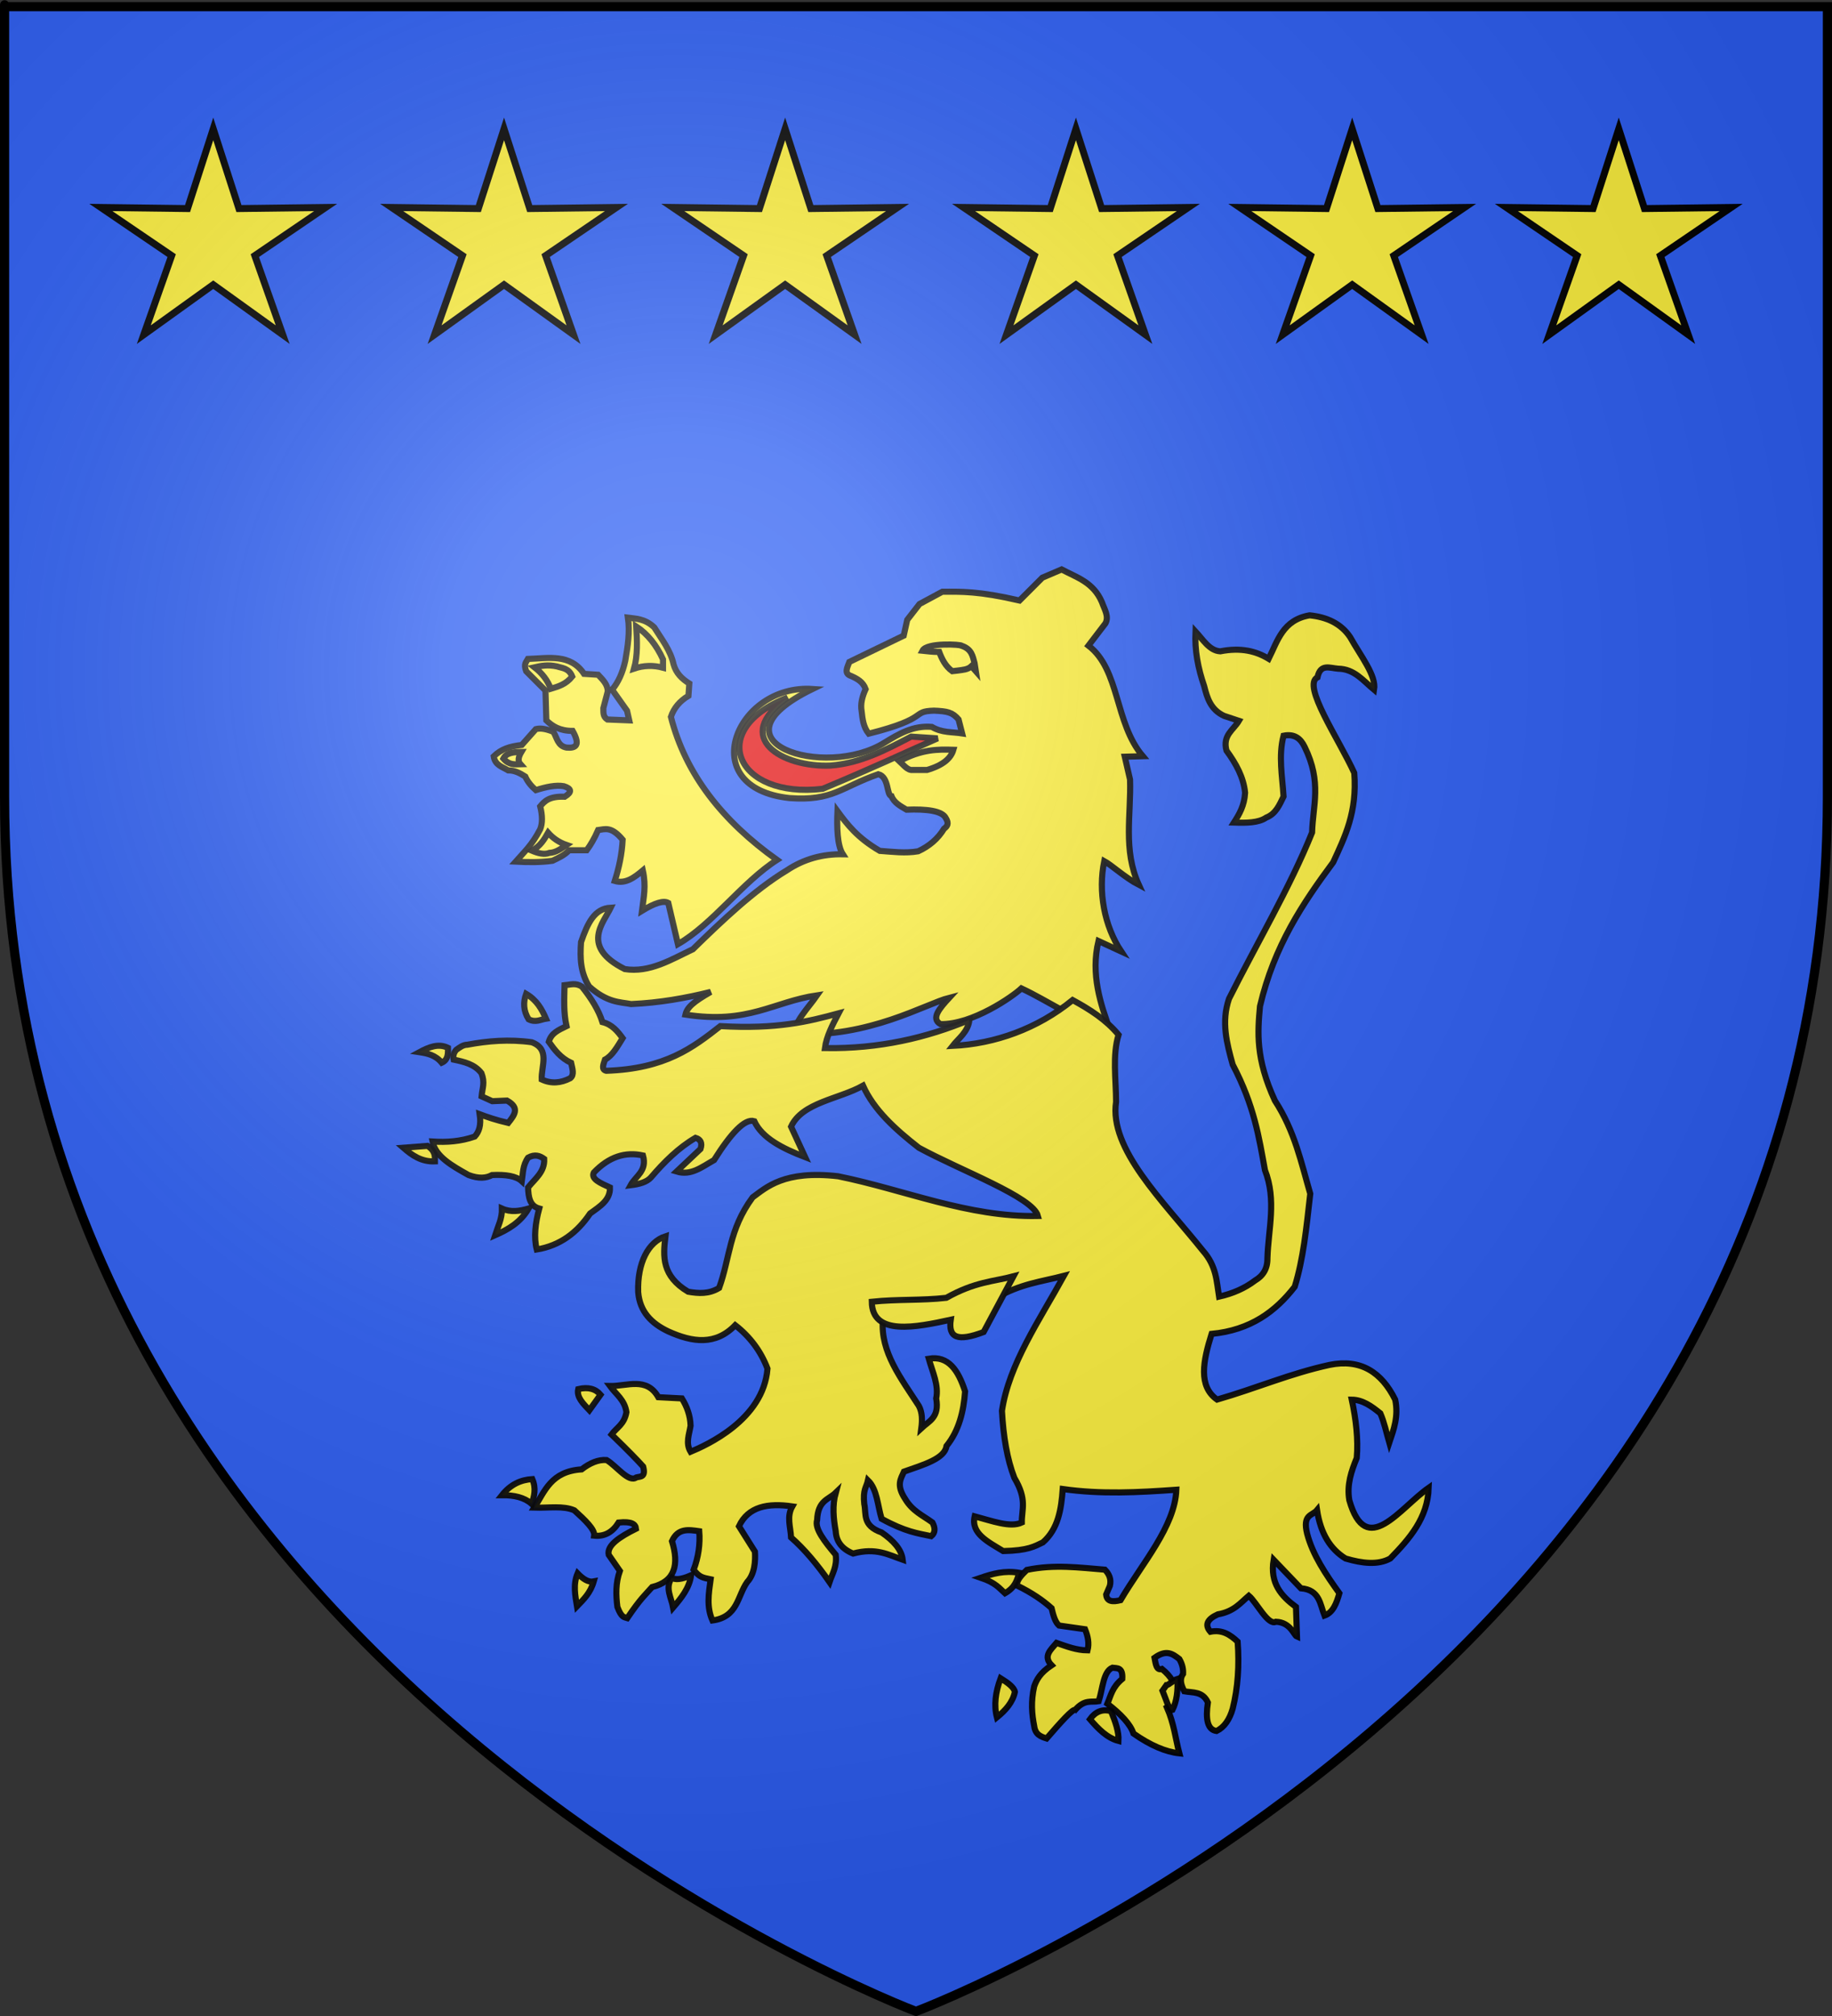
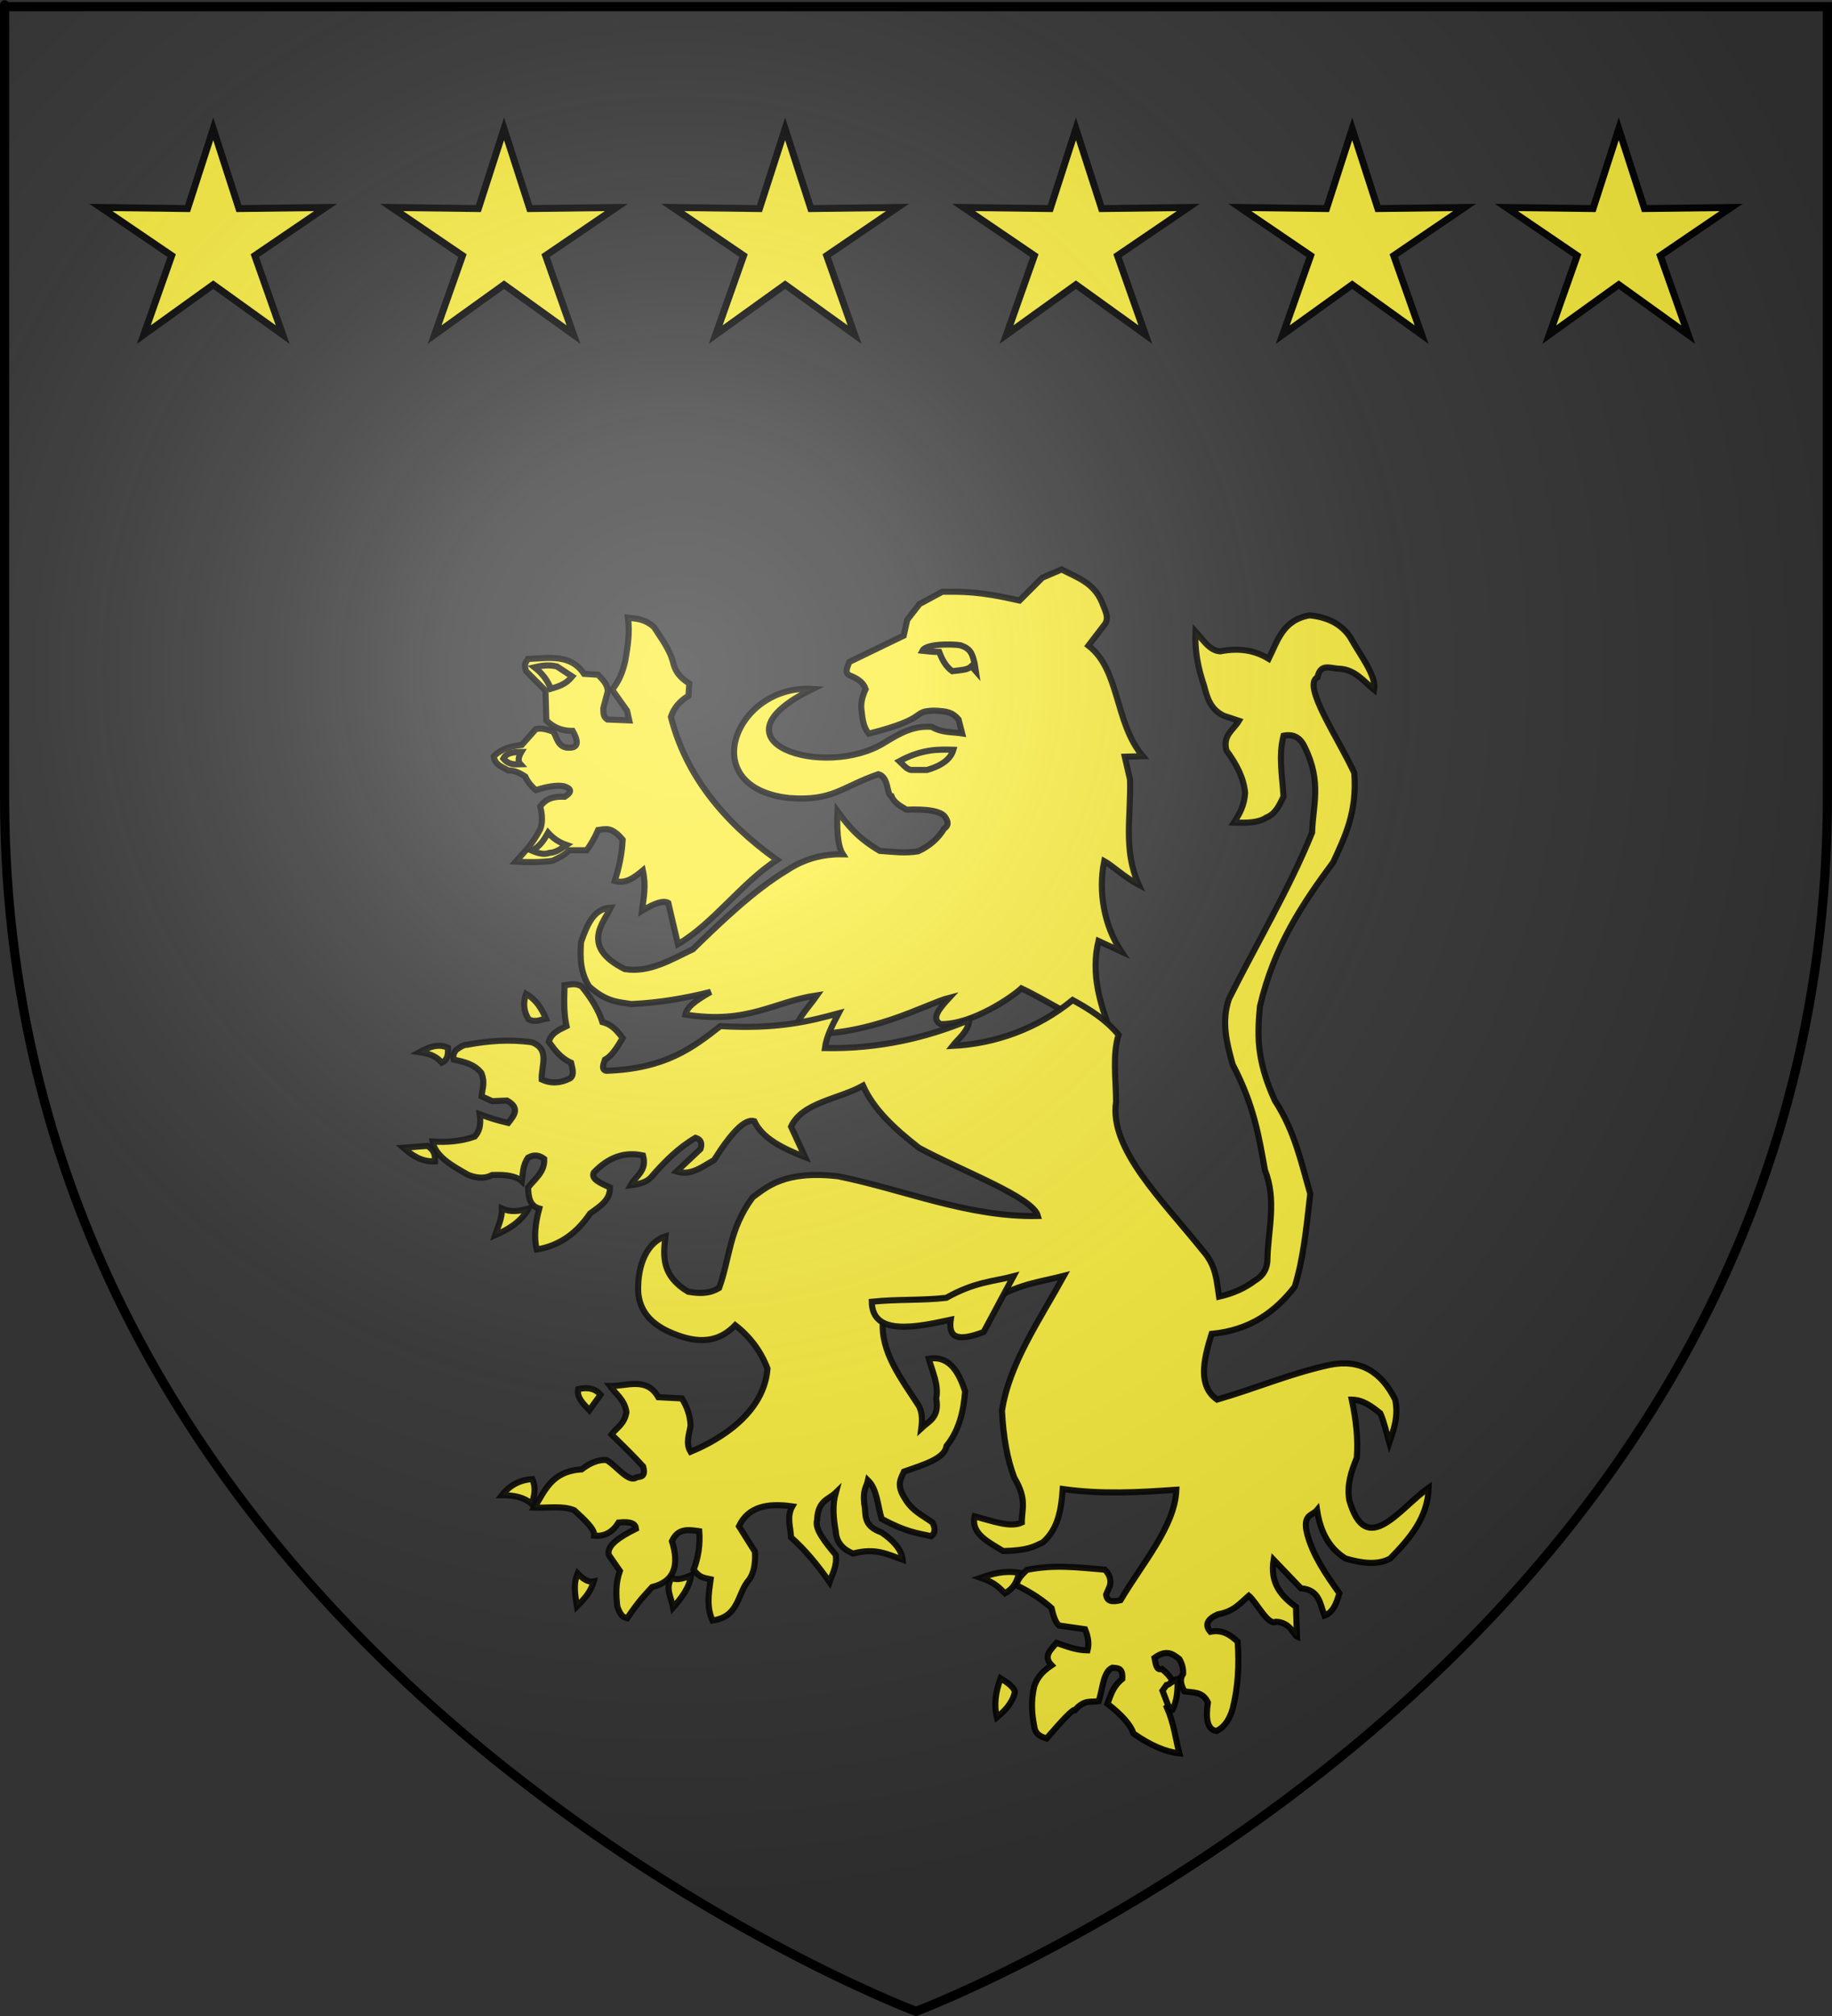
<svg xmlns="http://www.w3.org/2000/svg" xmlns:ns1="http://sodipodi.sourceforge.net/DTD/sodipodi-0.dtd" xmlns:ns2="http://www.inkscape.org/namespaces/inkscape" xmlns:xlink="http://www.w3.org/1999/xlink" height="660" width="600" version="1.0" id="svg2" ns1:version="0.32" ns2:version="0.45.1" ns1:docname="Blason_Chabestan.svg" ns1:docbase="E:\l'AtelierGraphique\NouvBlason" ns2:export-filename="/Users/olivier/Desktop/Blason Rouge/Blason_Vide_3D.png" ns2:export-xdpi="144" ns2:export-ydpi="144" ns2:output_extension="org.inkscape.output.svg.inkscape">
  <rect width="100%" height="100%" fill="#333333" stroke="none" />
  <ns1:namedview ns2:window-height="750" ns2:window-width="1280" ns2:pageshadow="2" ns2:pageopacity="0.0" guidetolerance="10.0" gridtolerance="50.9" objecttolerance="10.0" borderopacity="1.0" bordercolor="#666666" pagecolor="#ffffff" id="base" showgrid="false" height="660px" ns2:zoom="0.44547727" ns2:cx="329.11077" ns2:cy="381.21242" ns2:window-x="-8" ns2:window-y="-8" ns2:current-layer="layer4" ns2:grid-points="true" ns2:grid-bbox="false" ns2:object-paths="false" ns2:showpageshadow="false" />
  <desc id="desc4">Flag of Canton of Valais (Wallis)</desc>
  <defs id="defs6">
    <linearGradient id="linearGradient2893">
      <stop style="stop-color:white;stop-opacity:0.314;" offset="0" id="stop2895" />
      <stop id="stop2897" offset="0.19" style="stop-color:white;stop-opacity:0.251;" />
      <stop style="stop-color:#6b6b6b;stop-opacity:0.125;" offset="0.6" id="stop2901" />
      <stop style="stop-color:black;stop-opacity:0.125;" offset="1" id="stop2899" />
    </linearGradient>
    <linearGradient id="linearGradient2885">
      <stop id="stop2887" offset="0" style="stop-color:white;stop-opacity:1;" />
      <stop style="stop-color:white;stop-opacity:1;" offset="0.229" id="stop2891" />
      <stop id="stop2889" offset="1" style="stop-color:black;stop-opacity:1;" />
    </linearGradient>
    <linearGradient id="linearGradient2955">
      <stop id="stop2867" offset="0" style="stop-color:#fd0000;stop-opacity:1;" />
      <stop style="stop-color:#e77275;stop-opacity:0.659;" offset="0.5" id="stop2873" />
      <stop style="stop-color:black;stop-opacity:0.323;" offset="1" id="stop2959" />
    </linearGradient>
    <radialGradient ns2:collect="always" xlink:href="#linearGradient2955" id="radialGradient2961" cx="225.524" cy="218.901" fx="225.524" fy="218.901" r="300" gradientTransform="matrix(-4.167939e-4,2.183,-1.884,-3.599562e-4,615.597,-289.121)" gradientUnits="userSpaceOnUse" />
-     <polygon id="star" transform="scale(53,53)" points="0,-1 0.588,0.809 -0.951,-0.309 0.951,-0.309 -0.588,0.809 0,-1 " />
    <clipPath id="clip">
      <path d="M 0,-200 L 0,600 L 300,600 L 300,-200 L 0,-200 z " id="path10" />
    </clipPath>
    <radialGradient ns2:collect="always" xlink:href="#linearGradient2955" id="radialGradient1911" gradientUnits="userSpaceOnUse" gradientTransform="matrix(-4.167939e-4,2.183,-1.884,-3.599562e-4,615.597,-289.121)" cx="225.524" cy="218.901" fx="225.524" fy="218.901" r="300" />
    <radialGradient ns2:collect="always" xlink:href="#linearGradient2955" id="radialGradient2865" gradientUnits="userSpaceOnUse" gradientTransform="matrix(0,1.749,-1.593,-1.049767e-7,551.788,-191.29)" cx="225.524" cy="218.901" fx="225.524" fy="218.901" r="300" />
    <radialGradient ns2:collect="always" xlink:href="#linearGradient2955" id="radialGradient2871" gradientUnits="userSpaceOnUse" gradientTransform="matrix(0,1.386,-1.323,-5.741131e-8,-158.082,-109.541)" cx="225.524" cy="218.901" fx="225.524" fy="218.901" r="300" />
    <radialGradient ns2:collect="always" xlink:href="#linearGradient2893" id="radialGradient3163" gradientUnits="userSpaceOnUse" gradientTransform="matrix(1.353,0,0,1.349,-77.629,-85.747)" cx="221.445" cy="226.331" fx="221.445" fy="226.331" r="300" />
  </defs>
  <g ns2:groupmode="layer" id="layer3" ns2:label="Fond écu" style="display:inline">
-     <path id="path2855" style="fill:#2b5df2;fill-opacity:1;fill-rule:evenodd;stroke:none;stroke-width:1px;stroke-linecap:butt;stroke-linejoin:miter;stroke-opacity:1" d="M 300,658.5 C 300,658.5 598.5,546.18 598.5,260.728 C 598.5,-24.723 598.5,2.176 598.5,2.176 L 1.5,2.176 L 1.5,260.728 C 1.5,546.18 300,658.5 300,658.5 z " ns1:nodetypes="cccccc" />
-   </g>
+     </g>
  <g ns2:groupmode="layer" id="layer4" ns2:label="Meubles" style="display:inline">
    <g style="display:inline" id="g11920" transform="translate(5.933,30)">
      <path ns1:nodetypes="cccccccccccccccccccccccccccccccccccccccccccccccccccccc" id="path44672" d="M 357.882,307.945 C 354.412,298.566 351.238,288.96 353.825,278.067 L 361.295,281.514 C 355.69,273.097 353.661,261.852 355.717,251.903 C 358.009,253.144 362.614,257.371 367.041,259.68 C 361.791,248.188 364.564,236.697 364.168,225.205 L 362.444,217.736 L 368.358,217.567 C 359.049,206.625 360.952,189.372 350.546,181.369 L 356.124,174.067 C 357.341,171.769 355.772,169.471 354.974,167.172 C 352.161,160.541 346.593,159.013 341.759,156.424 L 335.439,159.128 L 327.969,166.598 C 314.481,163.471 308.822,163.7 302.687,163.725 L 295.218,167.747 L 291.196,172.918 L 290.047,178.089 L 272.235,186.708 C 271.567,188.527 270.365,190.524 272.809,191.305 C 274.799,192.2 276.713,193.194 277.574,195.594 C 276.48,197.995 275.825,200.396 276.257,202.796 C 276.543,205.385 276.801,207.981 278.58,210.196 C 298.951,205.062 292.182,202.906 299.958,202.653 C 304.402,202.837 306.02,203.216 308.002,205.526 L 309.176,210.098 C 305.864,209.59 302.552,209.938 299.24,207.968 C 293.082,207.438 288.385,210.304 283.726,213.139 C 264.259,225.323 224.636,212.862 260.193,195.555 C 235.103,193.857 221.192,227.88 252.635,231.277 C 266.823,232.329 269.535,227.708 281.725,223.457 C 285.294,224.356 284.364,230.374 286.025,230.604 C 286.884,232.83 289.02,233.924 290.958,235.072 C 297.479,234.815 302.677,235.422 303.837,237.846 C 304.956,239.65 304.287,240.561 303.262,241.293 C 301.262,244.588 298.402,247.023 294.777,248.693 C 290.586,249.421 286.396,248.857 282.206,248.56 C 274.782,244.222 271.534,239.885 268.346,235.548 C 268.138,240.576 268.21,246.747 270.105,249.674 C 263.49,249.553 257.383,251.21 251.851,254.88 C 241.003,261.423 230.31,271.678 220.992,280.771 C 213.828,284.149 206.884,288.524 198.688,287.26 C 184.055,279.932 191.741,272.059 194.092,267.15 C 188.716,267.445 186.511,272.233 184.359,278.438 C 184.012,283.689 184.117,288.222 186.993,292.936 C 192.976,298.291 196.937,297.993 200.783,298.717 C 210.075,298.295 218.631,296.771 226.843,294.729 C 220.983,298.085 219.083,299.876 218.561,302.164 C 239.21,305.372 247.297,297.966 261.654,295.844 C 258.663,300.152 253.946,304.707 254.423,308.519 C 278.587,309.836 297.267,298.606 304.951,296.656 C 301.793,300.079 298.869,303.444 302.078,305.275 C 312.545,305.496 325.753,296.235 328.578,293.58 C 337.329,297.651 346.485,304.217 357.882,307.945 z " style="fill:#fcef3c;fill-opacity:1;fill-rule:evenodd;stroke:#000000;stroke-width:2;stroke-linecap:butt;stroke-linejoin:miter;stroke-miterlimit:4;stroke-dasharray:none;stroke-opacity:0.941" />
      <path ns1:nodetypes="ccccc" id="path44674" d="M 306.303,215.462 C 301.257,215.289 295.925,215.257 288.635,219.197 C 289.93,220.385 291.304,222.262 292.944,222.07 L 297.685,222.07 C 303.06,220.493 305.516,218.186 306.303,215.462 z " style="fill:#fcef3c;fill-opacity:1;fill-rule:evenodd;stroke:#000000;stroke-width:2;stroke-linecap:butt;stroke-linejoin:miter;stroke-miterlimit:4;stroke-dasharray:none;stroke-opacity:0.941" />
-       <path ns1:nodetypes="cccccc" id="path44676" d="M 301.132,211.727 L 292.513,211.153 C 284.092,215.541 275.965,219.851 266.083,220.633 C 250.397,221.317 233.336,211.516 252.005,198.368 C 225.129,208.828 235.028,231.588 263.497,228.246 C 281.901,220.542 288.588,217.234 301.132,211.727 z " style="fill:#e20909;fill-opacity:1;fill-rule:evenodd;stroke:#000000;stroke-width:2;stroke-linecap:butt;stroke-linejoin:miter;stroke-miterlimit:4;stroke-dasharray:none;stroke-opacity:0.941" />
      <path ns1:nodetypes="ccccccccccccccccccccccccccccccccccccccccccccc" id="path44678" d="M 248.558,251.517 C 230.745,238.837 218.59,223.495 213.796,204.688 C 214.753,201.81 216.669,199.523 219.541,197.794 L 219.829,193.771 C 217.476,192.294 215.488,190.451 214.657,187.451 C 213.678,182.865 210.744,179.257 208.337,175.385 C 205.167,172.429 202.138,172.552 199.718,172.225 C 200.413,176.917 199.663,181.609 198.857,186.302 C 197.99,190.222 196.563,193.394 194.547,195.782 L 199.431,202.677 L 200.149,205.838 L 192.967,205.55 C 191.463,204.574 191.718,203.157 191.674,201.816 L 193.111,196.357 C 193.1,194.016 191.438,192.501 189.951,190.899 L 185.354,190.611 C 180.833,183.89 173.68,185.507 166.967,185.727 C 166.434,186.726 165.482,187.307 166.393,189.749 L 172.713,196.07 L 173,205.838 C 174.98,207.732 177.364,209.288 181.619,209.285 C 184.235,213.953 182.711,215.032 179.608,214.744 C 176.682,214.212 176.494,211.489 175.299,209.572 C 172.227,208.36 170.729,208.406 169.553,208.711 L 164.956,213.882 C 160.942,214.37 158.245,215.213 155.763,217.617 C 156.211,220.563 158.63,221.047 160.503,222.213 C 162.608,222.172 164.378,223.133 166.105,224.224 C 166.817,225.879 168.094,227.396 169.553,228.677 C 172.932,227.618 176.129,226.922 178.746,227.384 C 181.214,228.169 181.543,229.282 179.033,230.832 C 173.87,230.644 172.411,232.309 170.989,233.992 C 171.755,237.057 171.755,239.546 170.989,241.462 C 168.308,246.674 165.627,249.035 162.945,252.091 C 167.13,252.321 171.208,252.337 175.011,251.804 C 176.938,250.869 178.912,250.029 180.47,248.357 C 182.908,248.357 184.515,248.357 186.216,248.357 C 187.461,246.657 188.706,244.594 189.951,241.749 C 192.221,241.468 194.255,240.416 197.995,244.909 C 197.76,249.619 196.79,254.084 195.409,258.412 C 198.96,259.454 201.803,257.305 204.602,254.964 C 205.742,260.208 204.876,263.616 204.315,268.18 C 208.529,265.594 211.402,264.732 212.934,265.594 L 216.094,279.097 C 227.472,272.577 237.186,258.788 248.558,251.517 z " style="fill:#fcef3c;fill-opacity:1;fill-rule:evenodd;stroke:#000000;stroke-width:2;stroke-linecap:butt;stroke-linejoin:miter;stroke-miterlimit:4;stroke-dasharray:none;stroke-opacity:0.941" />
-       <path ns1:nodetypes="ccccc" id="path44680" d="M 201.729,188.887 C 204.89,187.828 208.05,187.744 211.21,188.6 L 211.21,185.871 C 209.051,181.137 206.139,177.534 202.448,175.098 C 202.729,179.824 202.949,184.536 201.729,188.887 z " style="fill:#fcef3c;fill-opacity:1;fill-rule:evenodd;stroke:#000000;stroke-width:2;stroke-linecap:butt;stroke-linejoin:miter;stroke-miterlimit:4;stroke-dasharray:none;stroke-opacity:0.941" />
-       <path ns1:nodetypes="ccccc" id="path44682" d="M 181.475,191.473 C 179.382,194.08 176.902,194.75 174.437,195.495 C 173.44,192.762 171.651,190.424 169.122,188.457 C 171.298,187.961 173.52,187.536 176.448,188.169 C 178.291,188.77 180.353,188.711 181.475,191.473 z " style="fill:#fcef3c;fill-opacity:1;fill-rule:evenodd;stroke:#000000;stroke-width:2;stroke-linecap:butt;stroke-linejoin:miter;stroke-miterlimit:4;stroke-dasharray:none;stroke-opacity:0.941" />
+       <path ns1:nodetypes="ccccc" id="path44682" d="M 181.475,191.473 C 179.382,194.08 176.902,194.75 174.437,195.495 C 173.44,192.762 171.651,190.424 169.122,188.457 C 171.298,187.961 173.52,187.536 176.448,188.169 z " style="fill:#fcef3c;fill-opacity:1;fill-rule:evenodd;stroke:#000000;stroke-width:2;stroke-linecap:butt;stroke-linejoin:miter;stroke-miterlimit:4;stroke-dasharray:none;stroke-opacity:0.941" />
      <path ns1:nodetypes="cccc" id="path44684" d="M 164.813,216.18 C 163.919,217.68 163.514,219.083 164.525,220.202 C 162.658,220.256 160.791,220.504 158.923,218.335 C 159.938,216.431 162.287,216.195 164.813,216.18 z " style="fill:#fcef3c;fill-opacity:1;fill-rule:evenodd;stroke:#000000;stroke-width:2;stroke-linecap:butt;stroke-linejoin:miter;stroke-miterlimit:4;stroke-dasharray:none;stroke-opacity:0.941" />
      <path ns1:nodetypes="ccccc" id="path44686" d="M 173.575,242.611 C 175.075,244.292 176.962,245.716 179.608,246.633 C 177.852,247.829 176.132,249.133 174.006,249.219 C 172.316,249.88 170.33,249.36 168.26,248.5 C 171.016,247.03 172.318,244.832 173.575,242.611 z " style="fill:#fcef3c;fill-opacity:1;fill-rule:evenodd;stroke:#000000;stroke-width:2;stroke-linecap:butt;stroke-linejoin:miter;stroke-miterlimit:4;stroke-dasharray:none;stroke-opacity:0.941" />
      <path ns1:nodetypes="cccccccccccccccccccccccccccccccccccccccccccccccccccccccccccccccccccccccccccccccccccccccccccccccccccccccccccccccccccccccccccccccccccccccccccccccccccccccccccccccccccccccccccccccccccccccccccccccccccccccccccccccccccccccccc" id="path44688" d="M 360.408,308.774 C 356.325,303.822 350.974,300.455 345.375,297.398 C 333.764,306.81 319.935,311.728 306.06,312.406 C 307.956,309.969 311.143,307.816 311.559,303.899 C 297.65,309.71 281.971,313.435 264.236,313.124 C 264.737,309.332 266.706,305.54 268.705,301.748 C 258.779,304.437 248.544,306.992 229.989,305.93 C 221.036,312.935 212.036,319.91 192.61,320.556 C 190.891,320.129 191.718,318.429 192.204,316.9 C 194.657,315.61 196.269,312.636 197.986,309.874 C 196.309,307.592 194.547,305.395 191.367,304.617 C 190.164,300.737 187.742,296.858 184.628,292.978 C 182.549,291.689 181.044,292.343 178.965,292.547 C 178.852,297.008 178.614,301.469 179.609,305.93 C 176.883,307.27 174.641,308.194 173.802,311.043 C 175.715,313.739 177.7,316.381 181.115,317.95 C 181.515,319.83 182.258,321.847 180.828,322.994 C 177.713,324.602 174.598,324.856 171.483,323.4 C 171.274,319.029 174.348,313.499 168.233,311.212 C 160.755,310.176 153.82,310.771 147.106,312.024 C 145.632,312.057 144.584,312.943 143.477,313.71 C 142.553,314.773 142.415,315.837 142.636,316.9 C 146.051,317.616 149.452,318.358 151.743,321.32 C 152.985,324.483 152.045,326.131 151.788,328.92 L 155.288,330.509 L 160.107,330.307 C 164.52,332.745 162.442,335.183 160.513,337.621 C 156.448,336.673 153.724,335.725 151.169,334.777 C 151.731,338.54 150.885,340.612 149.543,342.09 C 144.939,343.701 140.334,344.013 135.729,343.715 C 136.664,348.619 142.092,351.65 147.512,354.685 C 150.935,355.96 153.336,355.702 155.231,354.685 C 159.741,354.462 163.152,355.025 164.982,356.716 C 165.361,354.143 165.208,351.57 167.014,348.997 C 169.227,347.774 170.842,348.346 172.296,349.403 C 172.522,353.654 169.276,355.919 167.014,358.748 C 167.133,361.875 167.535,364.79 170.67,365.655 C 169.391,370.46 168.846,375.021 169.858,379.062 C 177.524,377.796 183.107,373.521 187.328,367.28 C 190.476,364.981 194.005,362.893 193.829,358.748 C 190.785,357.356 187.503,356.007 188.547,353.872 C 193.541,348.649 198.897,347.005 204.655,348.279 C 206.072,353.376 202.248,354.98 200.592,358.029 C 203.46,357.675 205.894,356.996 207.237,355.497 C 211.633,350.365 216.324,345.724 221.863,342.496 C 223.497,342.987 224.151,344.131 223.488,346.153 L 215.65,353.536 C 220.399,354.986 223.926,352.047 227.933,349.785 C 233.351,341.185 237.977,336.073 241.102,337.046 C 243.661,342.586 250.271,345.944 257.76,348.828 L 253.147,338.839 C 256.817,330.882 268.806,329.858 276.712,325.432 C 280.266,333.358 287.27,339.716 294.995,345.746 C 308.839,353.289 332.38,361.908 333.999,368.092 C 311.167,368.555 290.372,359.511 268.586,355.091 C 250.86,353.035 244.983,358.788 240.552,361.998 C 232.745,372.576 233.178,381.781 229.583,391.657 C 226.197,393.717 222.811,393.461 219.425,392.876 C 210.825,387.724 211.167,381.4 212.018,374.737 C 206.366,376.555 202.758,383.497 203.079,393.02 C 203.592,399.436 207.446,403.281 212.925,405.877 C 220.871,409.474 228.441,410.529 234.864,403.846 C 239.72,407.633 243.254,412.364 245.428,418.066 C 244.094,434.902 225.226,443.193 220.238,445.288 C 218.546,442.444 219.789,439.6 220.238,436.755 C 220.132,433.355 219.028,430.453 217.394,427.817 L 209.674,427.411 C 205.851,420.65 199.404,423.861 193.829,423.754 C 195.769,426.419 198.66,428.276 199.23,432.311 C 198.539,436.307 196.065,437.329 194.354,439.624 C 199.987,445.085 202.886,448.085 204.704,450.114 C 205.662,453.754 203.718,453.328 202.48,453.676 C 199.982,455.539 195.981,449.89 192.729,447.988 C 190.004,447.782 187.279,448.956 184.554,451.045 C 174.511,451.701 172.539,458.185 169.045,463.571 C 173.768,463.718 178.525,462.863 182.166,464.453 C 185.62,467.604 188.961,470.721 188.666,472.747 C 192.131,473.105 194.74,471.535 196.673,468.446 C 201.015,468.012 202.208,469.008 202.361,470.478 C 196.939,473.169 192.766,475.938 193.423,479.01 L 197.079,484.291 C 195.674,488.219 195.772,492.146 196.267,496.074 C 197.617,499.692 198.533,499.407 199.517,499.73 C 203.916,493.246 205.387,492.13 207.643,489.573 C 215.25,487.701 216.478,482.148 214.144,474.54 C 216.115,470.182 219.619,470.801 223.082,471.29 C 223.413,475.497 222.828,479.703 221.243,483.91 C 223.143,486.374 224.145,486.483 226.808,487.037 C 226.142,491.805 225.446,496.126 227.407,500.518 C 235.791,499.381 235.529,492.48 238.784,487.923 C 241.276,485.282 241.504,481.004 241.316,477.98 L 236.083,469.665 C 239.112,463.198 245.562,461.996 253.554,463.164 C 251.628,466.55 252.998,469.936 253.147,473.322 C 257.547,477.188 261.725,482.167 265.742,487.948 C 266.673,485.159 268.252,482.855 267.774,479.01 C 264.173,474.694 260.775,470.447 261.68,467.634 C 261.954,461.14 265.403,460.995 267.774,458.695 C 266.617,462.893 267.036,467.092 267.774,471.29 C 267.958,474.679 269.83,477.13 273.462,478.603 C 281.044,476.574 285.043,479.025 289.714,480.635 C 289.32,477.231 286.638,474.336 282.807,471.696 C 276.37,469.433 277.864,465.682 277.119,462.352 C 276.609,457.642 277.82,456.946 278.337,454.632 C 281.373,457.594 281.476,462.902 282.807,467.227 C 290.598,471.497 294.576,471.954 299.058,472.915 C 300.398,471.827 300.422,470.3 299.465,468.446 C 296.371,466.159 292.92,464.763 290.526,460.727 C 287.506,456.173 289.089,454.131 290.12,451.788 C 296.612,449.492 303.472,447.544 304.053,443.4 C 308.132,438.38 309.658,432.147 310.147,425.523 C 307.935,418.604 304.648,413.736 298.246,414.816 C 299.466,419.15 301.587,423.483 300.683,427.817 C 301.818,434.103 298.28,435.249 295.808,437.568 C 296.149,434.977 296.174,432.466 294.995,430.255 C 289.232,421.318 282.37,412.625 283.213,402.221 C 285.496,396.532 290.068,396.187 294.589,395.72 L 320.161,395.002 C 328.182,390.275 335.194,389.584 342.507,387.689 C 334.471,402.26 324.514,416.591 322.217,431.88 C 322.668,440.277 323.914,447.72 326.28,453.82 C 330.561,461.007 328.661,464.075 328.717,468.446 C 324.941,470.234 318.865,467.885 313.278,466.415 C 311.965,472.03 317.66,474.76 322.623,477.791 C 330.861,477.624 332.926,476.222 335.624,474.947 C 340.638,470.547 341.642,464.142 342.125,457.476 C 354.72,459.261 366.74,458.601 379.335,457.714 C 378.867,469.768 368.121,481.821 361.052,493.874 C 358.557,494.488 356.559,494.439 356.345,492.011 L 357.564,489.167 C 358.093,486.978 357.319,485.311 355.939,483.885 C 347.613,483.218 339.425,482.065 330.367,483.959 C 328.593,485.655 327.006,487.352 327.117,489.048 C 332.171,491.525 335.707,494.003 338.468,496.48 C 339.017,498.772 339.606,501.003 340.906,502.168 L 349.438,503.387 C 350.376,505.689 350.84,507.992 350.251,510.294 C 346.603,510.267 343.372,508.99 340.094,507.856 C 338.211,510.088 335.575,512.203 338.468,515.17 C 334.67,517.71 333.558,519.914 332.78,522.076 C 331.647,527.09 332.014,531.204 332.78,535.078 C 333.143,537.919 334.983,538.545 336.843,539.141 C 341.389,533.88 345.424,529.384 346.188,529.796 C 349.345,526.221 351.451,527.375 353.907,526.952 C 355.199,522.978 355.37,517.211 358.377,515.982 C 359.971,516.179 361.868,515.771 361.627,519.639 C 358.328,522.347 357.898,525.056 356.751,527.765 C 361.187,531.192 364.291,534.471 365.284,537.515 C 370.881,541.443 375.868,543.536 380.316,544.016 C 379.008,539.02 378.583,534.32 376.253,528.983 C 379.45,527.233 378.76,524.997 379.097,522.889 C 378.496,520.976 377.851,519.05 374.628,516.388 C 372.774,516.993 372.568,514.712 372.19,512.732 C 376.152,509.86 378.221,511.53 380.316,513.138 C 381.374,514.98 381.622,516.553 381.535,518.014 C 380.214,519.91 381.006,521.806 381.941,523.702 C 384.75,524.216 387.928,523.62 389.661,527.358 C 388.87,532.733 389.472,536.299 392.505,536.703 C 395.057,535.452 396.767,532.939 397.787,529.39 C 399.518,522.473 399.979,515.133 399.412,507.45 C 397.011,505.21 394.388,503.412 390.474,504.2 C 388.501,501.906 389.523,500.04 392.911,498.512 C 398.225,497.582 400.282,494.791 403.069,492.417 C 405.642,494.585 409.364,502.302 411.937,500.929 C 416.81,501.13 417.804,505.383 418.844,505.804 L 418.508,496.074 C 413.728,492.538 409.913,488.338 411.194,480.635 L 420.133,489.98 C 426.299,490.472 426.372,495.182 427.852,498.918 C 430.672,497.913 431.794,494.872 432.728,491.605 C 428.251,485.377 424.003,479.084 422.164,472.103 C 420.589,465.689 423.859,466.275 425.415,464.383 C 426.563,472.025 429.781,477.183 434.759,480.229 C 440.284,481.852 445.386,482.418 449.386,480.229 C 455.733,473.718 461.654,466.967 461.981,457.07 C 452.523,463.668 441.524,480.496 435.978,461.133 C 435.116,456.05 436.639,451.648 438.416,447.319 C 438.942,441.167 438.174,434.757 436.791,428.223 C 440.387,428.268 443.292,430.388 446.135,432.693 C 447.416,435.602 448.138,439.07 449.074,442.325 C 450.528,437.971 452.156,433.691 451.011,428.223 C 446.537,419.203 439.693,414.767 429.477,416.847 C 416.456,419.703 405.873,424.375 392.673,428.199 C 386.442,423.798 388.085,415.604 390.88,406.69 C 403.652,405.46 411.814,399.347 418.101,391.251 C 420.925,382.147 421.898,372.206 423.19,360.804 C 420.212,350.638 418.2,340.473 411.601,330.307 C 405.265,316.544 405.948,307.952 406.725,299.429 C 411.361,279.646 420.783,265.675 430.696,252.3 C 434.534,243.966 438.602,235.845 437.603,223.047 C 432.558,211.935 420.37,194.321 425.558,191.738 C 426.525,187.182 429.525,188.717 432.321,188.918 C 437.645,188.987 440.573,192.888 444.104,195.825 C 444.87,191.201 439.841,184.977 436.216,178.523 C 433.23,174.126 428.642,172.018 422.977,171.448 C 414.201,172.958 412.509,179.781 409.569,185.668 C 405.462,183.178 400.504,181.902 393.724,183.23 C 390.168,183.04 388.084,179.416 385.598,176.73 C 385.3,182.896 386.446,188.822 388.442,194.606 C 389.426,198.514 390.578,202.328 394.943,204.357 L 399.818,205.983 C 398.064,208.966 394.406,210.681 395.755,215.733 C 398.909,220.017 401.363,224.501 401.85,229.547 C 401.607,233.774 399.938,236.574 398.193,239.298 C 402.25,239.426 406.204,239.426 408.757,237.673 C 411.952,236.41 413.097,233.507 414.445,230.766 C 414.043,224.13 412.724,217.494 414.445,210.858 C 418.038,210.141 420.049,211.796 421.352,214.515 C 427.093,226.179 424.023,233.696 423.789,242.549 C 416.468,260.696 405.661,278.844 396.568,296.992 C 393.99,304.667 395.876,311.598 397.787,318.525 C 404.918,332.1 406.404,342.448 408.35,353.06 C 412.211,362.974 409.448,372.337 409.163,381.906 C 409.217,385.35 407.726,387.69 405.1,389.219 C 401.763,391.768 397.803,393.485 393.318,394.501 C 392.507,389.49 392.492,384.479 388.036,379.469 C 374.806,362.955 357.274,346.142 359.595,330.714 C 359.569,323.301 358.354,315.493 360.408,308.774 z " style="fill:#fcef3c;fill-opacity:1;fill-rule:evenodd;stroke:#000000;stroke-width:2;stroke-linecap:butt;stroke-linejoin:miter;stroke-miterlimit:4;stroke-dasharray:none;stroke-opacity:0.941" />
      <path ns1:nodetypes="cccc" id="path44690" d="M 166.375,295.366 C 165.382,298.143 165.475,300.919 167.188,303.695 C 169.501,304.878 171.055,303.786 172.876,303.492 C 171.519,300.379 169.872,297.41 166.375,295.366 z " style="fill:#fcef3c;fill-opacity:1;fill-rule:evenodd;stroke:#000000;stroke-width:2;stroke-linecap:butt;stroke-linejoin:miter;stroke-miterlimit:4;stroke-dasharray:none;stroke-opacity:0.941" />
      <path ns1:nodetypes="cccc" id="path44692" d="M 131.434,314.462 C 134.549,312.785 137.664,311.511 140.779,313.04 C 140.847,315.038 140.805,316.98 138.748,317.916 C 136.655,315.382 134.058,314.871 131.434,314.462 z " style="fill:#fcef3c;fill-opacity:1;fill-rule:evenodd;stroke:#000000;stroke-width:2;stroke-linecap:butt;stroke-linejoin:miter;stroke-miterlimit:4;stroke-dasharray:none;stroke-opacity:0.941" />
      <path ns1:nodetypes="cccc" id="path44694" d="M 126.153,345.746 C 129.006,348.235 132.056,350.398 136.513,350.216 C 136.531,348.523 136.687,346.83 134.075,345.137 L 126.153,345.746 z " style="fill:#fcef3c;fill-opacity:1;fill-rule:evenodd;stroke:#000000;stroke-width:2;stroke-linecap:butt;stroke-linejoin:miter;stroke-miterlimit:4;stroke-dasharray:none;stroke-opacity:0.941" />
      <path ns1:nodetypes="cccc" id="path44696" d="M 158.453,365.655 C 158.536,368.981 157.123,371.558 156.218,374.39 C 160.498,372.518 164.515,370.206 167.188,365.655 C 164.276,366.495 161.364,366.96 158.453,365.655 z " style="fill:#fcef3c;fill-opacity:1;fill-rule:evenodd;stroke:#000000;stroke-width:2;stroke-linecap:butt;stroke-linejoin:miter;stroke-miterlimit:4;stroke-dasharray:none;stroke-opacity:0.941" />
      <path ns1:nodetypes="cccc" id="path44698" d="M 183.44,424.77 C 182.831,427.438 185.087,429.533 187.096,431.677 L 190.753,426.598 C 189.109,424.665 186.708,423.995 183.44,424.77 z " style="fill:#fcef3c;fill-opacity:1;fill-rule:evenodd;stroke:#000000;stroke-width:2;stroke-linecap:butt;stroke-linejoin:miter;stroke-miterlimit:4;stroke-dasharray:none;stroke-opacity:0.941" />
      <path ns1:nodetypes="cccc" id="path44700" d="M 168.407,454.226 C 164.58,454.461 161.197,456.025 158.453,459.508 C 162.454,459.455 165.826,460.24 168.204,462.352 C 169.028,459.832 169.711,457.277 168.407,454.226 z " style="fill:#fcef3c;fill-opacity:1;fill-rule:evenodd;stroke:#000000;stroke-width:2;stroke-linecap:butt;stroke-linejoin:miter;stroke-miterlimit:4;stroke-dasharray:none;stroke-opacity:0.941" />
      <path ns1:nodetypes="cccc" id="path44702" d="M 183.236,485.104 C 181.722,488.693 182.447,492.282 183.033,495.871 C 185.181,493.642 187.418,491.546 188.518,487.745 C 186.758,488.103 184.997,486.902 183.236,485.104 z " style="fill:#fcef3c;fill-opacity:1;fill-rule:evenodd;stroke:#000000;stroke-width:2;stroke-linecap:butt;stroke-linejoin:miter;stroke-miterlimit:4;stroke-dasharray:none;stroke-opacity:0.941" />
      <path ns1:nodetypes="cccc" id="path44704" d="M 214.114,486.526 C 215.217,487.252 217.145,487.152 220.412,485.713 C 219.834,489.927 217.222,493.125 214.521,496.277 C 213.938,493.027 211.745,489.776 214.114,486.526 z " style="fill:#fcef3c;fill-opacity:1;fill-rule:evenodd;stroke:#000000;stroke-width:2;stroke-linecap:butt;stroke-linejoin:miter;stroke-miterlimit:4;stroke-dasharray:none;stroke-opacity:0.941" />
      <path ns1:nodetypes="cccc" id="path44706" d="M 327.876,484.901 C 322.989,484.065 319.105,485.235 315.281,486.526 C 320.256,488.219 321.294,489.912 323.203,491.605 C 326.538,489.725 327.18,487.308 327.876,484.901 z " style="fill:#fcef3c;fill-opacity:1;fill-rule:evenodd;stroke:#000000;stroke-width:2;stroke-linecap:butt;stroke-linejoin:miter;stroke-miterlimit:4;stroke-dasharray:none;stroke-opacity:0.941" />
      <path ns1:nodetypes="cccc" id="path44708" d="M 321.781,519.436 C 320.094,523.958 319.543,528.253 320.563,532.234 C 323.429,529.909 325.742,527.307 326.454,523.905 C 326.186,522.415 324.197,520.925 321.781,519.436 z " style="fill:#fcef3c;fill-opacity:1;fill-rule:evenodd;stroke:#000000;stroke-width:2;stroke-linecap:butt;stroke-linejoin:miter;stroke-miterlimit:4;stroke-dasharray:none;stroke-opacity:0.941" />
-       <path ns1:nodetypes="cccc" id="path44710" d="M 351.034,532.843 C 352.813,530.393 355.079,529.403 357.941,530.202 C 359.363,533.656 360.562,537.035 360.379,539.953 C 356.59,538.93 353.755,536.001 351.034,532.843 z " style="fill:#fcef3c;fill-opacity:1;fill-rule:evenodd;stroke:#000000;stroke-width:2;stroke-linecap:butt;stroke-linejoin:miter;stroke-miterlimit:4;stroke-dasharray:none;stroke-opacity:0.941" />
      <path ns1:nodetypes="ccccc" id="path44712" d="M 374.802,523.498 L 376.076,521.686 C 376.8,521.689 378.35,520.042 379.678,519.639 C 379.892,523.529 379.462,526.988 378.053,529.796 C 376.969,530.186 375.886,526.07 374.802,523.498 z " style="fill:#fcef3c;fill-opacity:1;fill-rule:evenodd;stroke:#000000;stroke-width:2;stroke-linecap:butt;stroke-linejoin:miter;stroke-miterlimit:4;stroke-dasharray:none;stroke-opacity:0.941" />
      <path ns1:nodetypes="ccccccccc" id="path44714" d="M 296.185,183.027 C 297.59,180.252 309.086,180.992 308.983,181.402 C 312.37,182.512 312.626,184.874 313.249,187.09 L 313.656,189.731 L 312.234,188.106 C 311.015,189.257 309.347,189.287 307.764,189.528 L 305.936,189.731 C 303.693,188.101 302.589,185.82 301.67,183.433 C 299.265,183.442 297.886,183.194 296.185,183.027 z " style="fill:#fcef3c;fill-opacity:1;fill-rule:evenodd;stroke:#000000;stroke-width:2;stroke-linecap:butt;stroke-linejoin:miter;stroke-miterlimit:4;stroke-dasharray:none;stroke-opacity:0.941" />
      <path ns1:nodetypes="cccccc" id="path44716" d="M 279.585,396.168 C 279.721,407.491 294.157,404.516 305.441,402.057 C 304.606,407.868 307.571,409.369 316.215,406.079 L 325.983,387.836 C 319.406,389.581 313.42,389.582 304.005,394.875 C 295.866,395.808 288.094,395.27 279.585,396.168 z " style="fill:#fcef3c;fill-opacity:1;fill-rule:evenodd;stroke:#000000;stroke-width:2;stroke-linecap:butt;stroke-linejoin:miter;stroke-miterlimit:4;stroke-dasharray:none;stroke-opacity:0.941" />
    </g>
    <g id="g4865" transform="translate(6.349,0)">
      <path id="path4853" d="M 523.81,42.191 L 532.225,68.282 L 560.612,67.922 L 537.427,83.687 L 546.555,109.555 L 523.81,93.207 L 501.064,109.555 L 510.192,83.687 L 487.007,67.922 L 515.394,68.282 L 523.81,42.191 z " style="fill:#fcef3c;fill-opacity:1;fill-rule:nonzero;stroke:#000000;stroke-width:2.278;stroke-linecap:round;stroke-linejoin:miter;stroke-miterlimit:4;stroke-dashoffset:0;stroke-opacity:1;display:inline" />
      <path id="path4855" d="M 436.508,42.191 L 444.924,68.282 L 473.311,67.922 L 450.125,83.687 L 459.253,109.555 L 436.508,93.207 L 413.762,109.555 L 422.891,83.687 L 399.705,67.922 L 428.092,68.282 L 436.508,42.191 z " style="fill:#fcef3c;fill-opacity:1;fill-rule:nonzero;stroke:#000000;stroke-width:2.278;stroke-linecap:round;stroke-linejoin:miter;stroke-miterlimit:4;stroke-dashoffset:0;stroke-opacity:1;display:inline" />
      <path id="path4857" d="M 346.032,42.191 L 354.448,68.282 L 382.835,67.922 L 359.649,83.687 L 368.777,109.555 L 346.032,93.207 L 323.286,109.555 L 332.415,83.687 L 309.229,67.922 L 337.616,68.282 L 346.032,42.191 z " style="fill:#fcef3c;fill-opacity:1;fill-rule:nonzero;stroke:#000000;stroke-width:2.278;stroke-linecap:round;stroke-linejoin:miter;stroke-miterlimit:4;stroke-dashoffset:0;stroke-opacity:1;display:inline" />
      <path id="path4859" d="M 250.794,42.191 L 259.209,68.282 L 287.597,67.922 L 264.411,83.687 L 273.539,109.555 L 250.794,93.207 L 228.048,109.555 L 237.177,83.687 L 213.991,67.922 L 242.378,68.282 L 250.794,42.191 z " style="fill:#fcef3c;fill-opacity:1;fill-rule:nonzero;stroke:#000000;stroke-width:2.278;stroke-linecap:round;stroke-linejoin:miter;stroke-miterlimit:4;stroke-dashoffset:0;stroke-opacity:1;display:inline" />
      <path id="path4861" d="M 158.73,42.191 L 167.146,68.282 L 195.533,67.922 L 172.347,83.687 L 181.476,109.555 L 158.73,93.207 L 135.985,109.555 L 145.113,83.687 L 121.927,67.922 L 150.314,68.282 L 158.73,42.191 z " style="fill:#fcef3c;fill-opacity:1;fill-rule:nonzero;stroke:#000000;stroke-width:2.278;stroke-linecap:round;stroke-linejoin:miter;stroke-miterlimit:4;stroke-dashoffset:0;stroke-opacity:1;display:inline" />
      <path id="path4863" d="M 63.492,42.191 L 71.908,68.282 L 100.295,67.922 L 77.109,83.687 L 86.238,109.555 L 63.492,93.207 L 40.747,109.555 L 49.875,83.687 L 26.689,67.922 L 55.076,68.282 L 63.492,42.191 z " style="fill:#fcef3c;fill-opacity:1;fill-rule:nonzero;stroke:#000000;stroke-width:2.278;stroke-linecap:round;stroke-linejoin:miter;stroke-miterlimit:4;stroke-dashoffset:0;stroke-opacity:1;display:inline" />
    </g>
  </g>
  <g ns2:groupmode="layer" id="layer2" ns2:label="Reflet final" ns1:insensitive="true">
    <path ns1:nodetypes="cccccc" d="M 300,658.5 C 300,658.5 598.5,546.18 598.5,260.728 C 598.5,-24.723 598.5,2.176 598.5,2.176 L 1.5,2.176 L 1.5,260.728 C 1.5,546.18 300,658.5 300,658.5 z " style="opacity:1;fill:url(#radialGradient3163);fill-opacity:1;fill-rule:evenodd;stroke:none;stroke-width:1px;stroke-linecap:butt;stroke-linejoin:miter;stroke-opacity:1" id="path2875" ns2:export-xdpi="144" ns2:export-ydpi="144" />
  </g>
  <g ns2:groupmode="layer" id="layer1" ns2:label="Contour final" ns1:insensitive="true">
    <path ns1:nodetypes="cccccc" d="M 300,658.5 C 300,658.5 1.5,546.18 1.5,260.728 C 1.5,-24.723 1.5,2.176 1.5,2.176 L 598.5,2.176 L 598.5,260.728 C 598.5,546.18 300,658.5 300,658.5 z " style="opacity:1;fill:none;fill-opacity:1;fill-rule:evenodd;stroke:#000000;stroke-width:3;stroke-linecap:butt;stroke-linejoin:miter;stroke-miterlimit:4;stroke-dasharray:none;stroke-opacity:1" id="path1411" ns2:export-xdpi="144" ns2:export-ydpi="144" />
  </g>
</svg>